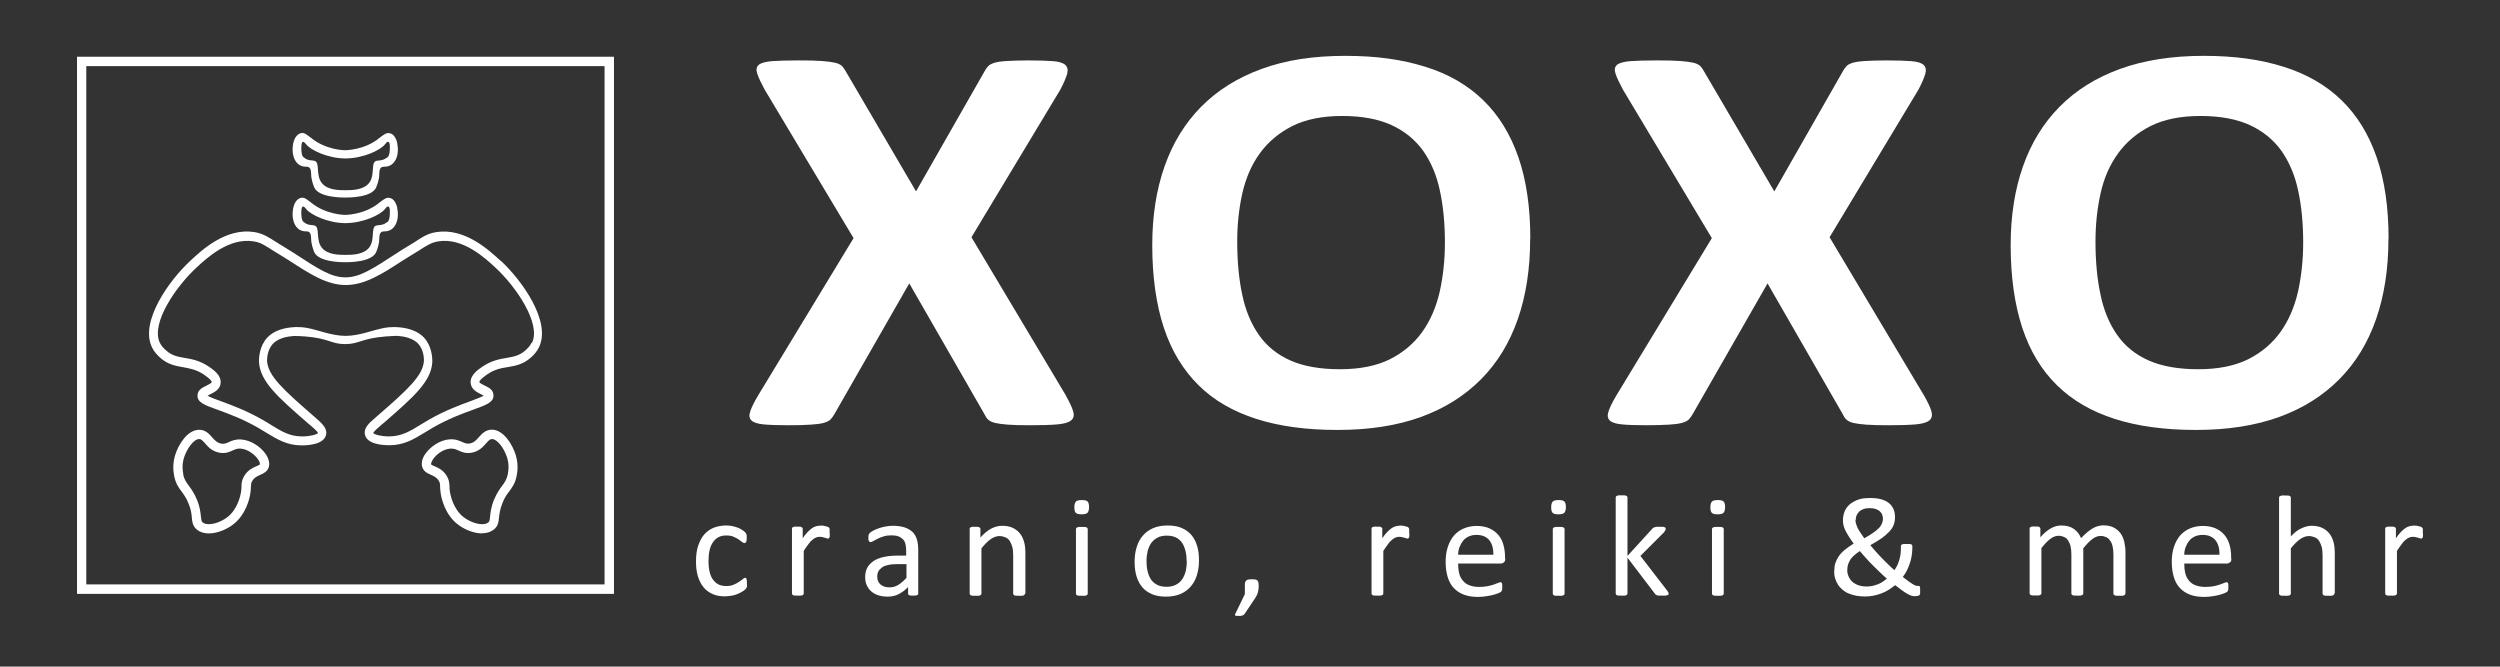
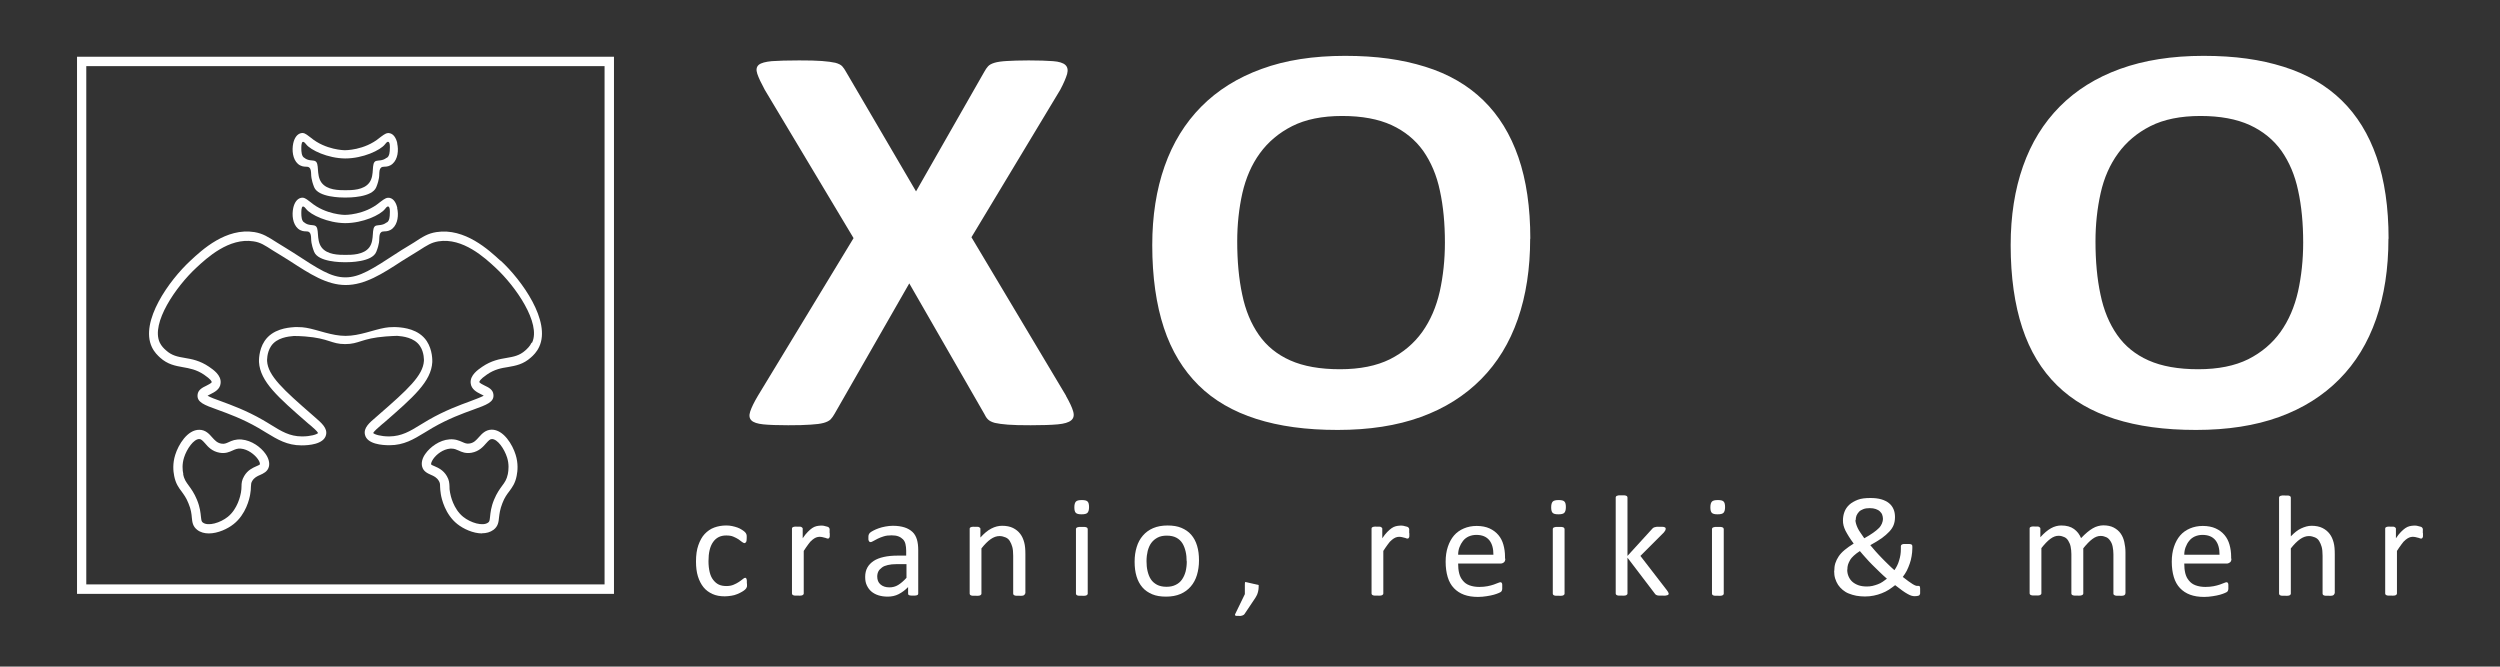
<svg xmlns="http://www.w3.org/2000/svg" version="1.1" viewBox="0 0 170.08 45.35">
  <rect x="0" y="0" width="170.08" height="45.35" fill="#333333" stroke="none" />
  <defs>
    <style>
      .cls-1 {
        fill: #fff;
      }
    </style>
  </defs>
  <g>
    <g id="Ebene_2">
      <g>
        <path class="cls-1" d="M41.77,40.4H5.24V3.86h36.53v36.53ZM5.87,39.76h35.26V4.5H5.87v35.26Z" />
        <path class="cls-1" d="M34.05,17.74c-.79-.73-2.43-2.25-4.36-1.95-.58.09-.92.31-1.53.71-.37.24-.76.45-1.13.7-1.7,1.11-2.56,1.67-3.53,1.67-.98,0-1.83-.56-3.53-1.67-.37-.24-.75-.46-1.13-.7-.61-.39-.95-.61-1.53-.71-1.93-.31-3.57,1.21-4.36,1.95-1.45,1.34-3.44,4.13-2.62,5.87.17.36.4.57.56.72.52.47,1.05.56,1.55.65.45.08.92.16,1.44.51.48.33.53.46.52.51,0,.06-.28.2-.36.24-.27.13-.57.28-.6.62-.05.51.45.69,1.37,1.02.71.26,1.69.61,2.78,1.24.19.11.36.22.53.32.76.46,1.41.86,2.39.86,0,0,.01,0,.02,0,.46,0,1.5-.07,1.65-.71.11-.46-.3-.81-.76-1.21-.05-.05-.11-.09-.16-.14-1.99-1.73-3.03-2.68-3.09-3.68,0,0-.03-.56.27-1.01.39-.59,1.2-.66,1.54-.69h.01c.17,0,.44,0,.77.03,1.64.13,1.76.52,2.72.52.97,0,1.09-.39,2.77-.52.32-.03.59-.03.77-.04h.01c.34.03,1.15.1,1.54.69.3.44.27,1,.27,1.01-.06,1-1.1,1.95-3.09,3.68-.05.05-.11.09-.16.14-.47.4-.87.74-.76,1.21.15.64,1.18.71,1.65.71,0,0,.01,0,.02,0,.98,0,1.63-.4,2.39-.86.17-.1.35-.21.53-.32,1.09-.63,2.06-.98,2.78-1.24.91-.33,1.42-.51,1.37-1.02-.03-.35-.33-.49-.6-.62-.09-.04-.36-.18-.36-.24,0-.04.04-.18.52-.51.52-.36.99-.44,1.44-.51.51-.09,1.03-.18,1.55-.65.16-.14.39-.36.56-.72.82-1.74-1.17-4.53-2.62-5.87ZM36.16,23.32c-.11.24-.28.39-.42.52-.4.36-.81.43-1.28.51-.48.08-1.03.18-1.65.6-.29.2-.84.57-.79,1.11.04.43.42.62.7.76.06.03.13.06.19.1-.18.1-.56.24-.9.37-.73.27-1.73.63-2.86,1.28-.19.11-.37.22-.55.33-.71.44-1.28.78-2.11.79,0,0-.01,0-.02,0-.56,0-.99-.13-1.08-.23.05-.12.35-.38.55-.55.05-.05.11-.09.17-.14,2.01-1.75,3.23-2.81,3.3-4.14,0-.08.03-.81-.38-1.43-.55-.82-1.58-.91-1.96-.94h-.01c-.08,0-.15-.01-.22-.01-.28,0-.51.02-.65.05-.8.14-1.73.55-2.68.55-.95,0-1.87-.41-2.67-.55-.15-.03-.38-.05-.65-.05-.07,0-.15,0-.22.01h-.01c-.39.03-1.41.12-1.96.94-.42.63-.38,1.39-.38,1.43.08,1.33,1.29,2.39,3.3,4.14.06.05.11.1.17.14.2.17.5.43.55.55-.09.1-.52.23-1.08.23,0,0-.01,0-.02,0-.83,0-1.4-.35-2.11-.79-.17-.11-.35-.21-.55-.33-1.13-.65-2.13-1.01-2.86-1.28-.34-.12-.72-.26-.9-.37.06-.03.13-.07.19-.1.28-.14.67-.33.7-.76.05-.54-.5-.91-.79-1.11-.62-.42-1.17-.52-1.65-.6-.47-.08-.88-.15-1.28-.52-.14-.12-.3-.28-.42-.52-.62-1.33,1.11-3.82,2.48-5.09.72-.67,2.23-2.07,3.9-1.8.47.07.74.25,1.33.63.38.24.77.46,1.15.71,1.34.87,2.5,1.63,3.79,1.63,1.3,0,2.49-.76,3.82-1.63.38-.25.77-.46,1.15-.71.59-.38.86-.55,1.33-.63,1.67-.27,3.18,1.13,3.9,1.8,1.37,1.27,3.1,3.77,2.48,5.09Z" />
        <path class="cls-1" d="M14.21,36.29c-.29,0-.57-.07-.79-.24-.31-.24-.34-.53-.37-.84-.02-.24-.05-.55-.23-.97-.15-.38-.32-.6-.47-.81-.2-.26-.4-.54-.5-1.05h0c-.07-.34-.11-.86.07-1.43.21-.69.83-1.72,1.64-1.71.42,0,.67.28.87.51.18.2.34.38.62.43.21.04.33-.02.51-.1.21-.1.47-.21.87-.18.7.06,1.32.53,1.63.97.22.31.3.63.23.89-.09.33-.37.45-.59.55-.21.09-.4.18-.54.41-.08.13-.08.22-.09.4,0,.13-.01.29-.05.51-.05.31-.29,1.36-1.12,2.02-.41.33-1.08.64-1.69.64ZM12.46,32.25c.07.38.21.55.39.8.16.22.36.49.55.95.21.51.24.88.27,1.15.03.27.04.33.13.4.36.27,1.19.02,1.7-.39.67-.54.86-1.46.89-1.64.03-.17.04-.31.04-.43,0-.22.02-.43.18-.7.24-.41.58-.56.83-.67.1-.04.23-.1.24-.13.01-.04,0-.17-.14-.36-.22-.31-.68-.67-1.16-.71-.23-.02-.38.05-.56.13-.22.1-.48.22-.88.15-.51-.09-.79-.4-.99-.64-.19-.21-.27-.29-.4-.29h0c-.37,0-.84.66-1.03,1.26-.14.45-.11.85-.05,1.12h0Z" />
        <path class="cls-1" d="M32.8,36.29c-.61,0-1.28-.31-1.69-.64-.83-.66-1.07-1.72-1.12-2.03-.04-.22-.04-.38-.05-.51,0-.19-.01-.27-.09-.4-.14-.23-.33-.32-.54-.41-.22-.1-.5-.22-.59-.55-.07-.26,0-.58.23-.89.31-.44.94-.92,1.63-.97.4-.03.66.09.87.18.18.08.31.14.51.1.29-.05.44-.23.62-.43.2-.22.44-.5.87-.51h0c.81,0,1.42,1.02,1.63,1.71.18.57.14,1.09.07,1.43-.1.52-.31.79-.5,1.05-.16.21-.32.42-.47.81h0c-.17.43-.2.73-.23.97-.03.31-.06.6-.37.84-.23.17-.5.24-.79.24ZM30.71,30.52s-.05,0-.08,0c-.49.04-.94.39-1.16.71-.13.19-.15.32-.14.36,0,.03.14.09.24.13.25.11.59.26.83.67.16.27.17.48.18.7,0,.12,0,.25.04.43.03.18.22,1.1.89,1.64.51.41,1.34.66,1.7.39.09-.07.1-.12.13-.4.03-.27.06-.64.27-1.15h0c.19-.46.39-.73.55-.95.18-.24.31-.42.39-.8.05-.26.09-.67-.05-1.12-.19-.6-.65-1.26-1.03-1.26h0c-.13,0-.21.08-.4.29-.2.23-.48.55-.99.64-.4.07-.67-.05-.88-.15-.16-.07-.29-.13-.48-.13Z" />
        <path class="cls-1" d="M27.03,14.15c-.08-.37-.26-.62-.49-.68-.22-.06-.37.05-.59.21-.06.05-.11.08-.12.09-1.04.87-2.38.85-2.38.85s-1.29-.01-2.3-.85c0,0-.06-.04-.12-.09-.22-.17-.37-.28-.59-.21-.23.07-.41.31-.49.68-.1.47-.04,1.08.32,1.4.2.17.4.19.55.19.11,0,.16.01.22.06.11.09.12.24.13.49,0,0-.01.31.2.84.28.7,1.84.71,2.11.71.26,0,1.84,0,2.12-.71.22-.54.2-.84.2-.84.01-.26.02-.4.13-.49.06-.05.11-.05.22-.06.15,0,.35-.02.55-.19.37-.32.43-.93.32-1.4ZM23.49,14.55h0,0s0,0,0,0ZM26.29,15.14s0,0,0,0c-.25.21-.56.16-.71.21-.36.13-.06.94-.45,1.47-.38.52-1.2.52-1.63.52-.44,0-1.25,0-1.63-.52-.39-.54-.1-1.34-.45-1.47-.15-.06-.46,0-.71-.21,0,0,0,0,0,0-.2-.09-.21-.46-.21-.61,0-.1-.01-.45.1-.48.09-.02.2.13.23.17.3.39,1.47.95,2.65.96,1.22,0,2.4-.56,2.71-.96.03-.04.14-.2.23-.17.12.03.11.38.1.48,0,.15-.01.51-.21.61Z" />
        <path class="cls-1" d="M27.03,9.75c-.08-.37-.26-.62-.49-.68-.22-.06-.37.05-.59.21-.06.05-.11.08-.12.09-1.04.87-2.38.85-2.38.85s-1.29-.01-2.3-.85c0,0-.06-.04-.12-.09-.22-.17-.37-.28-.59-.21-.23.07-.41.31-.49.68-.1.47-.04,1.08.32,1.4.2.17.4.19.55.19.11,0,.16.01.22.06.11.09.12.24.13.49,0,0-.01.31.2.84.28.7,1.84.71,2.11.71.26,0,1.84,0,2.12-.71.22-.54.2-.84.2-.84.01-.26.02-.4.13-.49.06-.05.11-.05.22-.06.15,0,.35-.02.55-.19.37-.32.43-.93.32-1.4ZM23.49,10.15h0,0s0,0,0,0ZM26.29,10.74s0,0,0,0c-.25.21-.56.16-.71.21-.36.13-.06.94-.45,1.47-.38.52-1.2.52-1.63.52-.44,0-1.25,0-1.63-.52-.39-.54-.1-1.34-.45-1.47-.15-.06-.46,0-.71-.21,0,0,0,0,0,0-.2-.09-.21-.46-.21-.61,0-.1-.01-.45.1-.48.09-.02.2.13.23.17.3.39,1.47.95,2.65.96,1.22,0,2.4-.56,2.71-.96.03-.04.14-.2.23-.17.12.03.11.38.1.48,0,.15-.01.51-.21.61Z" />
      </g>
      <g>
        <path class="cls-1" d="M72.52,26.93c.25.44.42.8.49,1.06.08.27.03.47-.14.61s-.47.23-.91.27-1.05.06-1.84.06c-.66,0-1.18-.01-1.55-.04s-.68-.07-.89-.12c-.22-.06-.37-.14-.47-.24-.1-.1-.18-.23-.25-.38l-5.1-8.87-5.08,8.87c-.08.15-.18.28-.27.38-.1.1-.26.18-.47.24-.22.06-.52.1-.9.12-.39.03-.89.04-1.52.04-.73,0-1.29-.02-1.69-.06s-.67-.13-.81-.27c-.14-.14-.17-.34-.08-.61s.26-.62.52-1.06l6.51-10.73-6.04-10.09c-.25-.46-.42-.82-.51-1.09-.09-.27-.06-.47.1-.61.16-.13.46-.21.89-.25.43-.03,1.05-.05,1.85-.05.66,0,1.18.01,1.56.04.38.03.69.07.91.12.22.06.38.14.47.24.09.1.18.23.26.38l4.76,8.13,4.64-8.13c.08-.15.17-.28.26-.38.09-.1.24-.18.44-.24.2-.06.48-.1.84-.12s.85-.04,1.48-.04c.7,0,1.25.02,1.66.05.41.03.69.12.84.26.15.14.19.34.12.61-.08.27-.23.63-.47,1.08l-6.04,10.03,6.44,10.79Z" />
        <path class="cls-1" d="M104.1,16.24c0,2.04-.28,3.86-.84,5.47-.56,1.61-1.39,2.97-2.5,4.09-1.11,1.12-2.47,1.98-4.1,2.57-1.63.59-3.51.88-5.66.88s-3.96-.25-5.53-.75c-1.57-.5-2.89-1.26-3.93-2.29s-1.84-2.33-2.36-3.91-.79-3.46-.79-5.62c0-1.99.28-3.78.84-5.37.56-1.59,1.39-2.94,2.5-4.06,1.1-1.11,2.47-1.97,4.1-2.56,1.63-.6,3.52-.89,5.68-.89s3.87.25,5.45.74,2.89,1.25,3.95,2.28c1.06,1.03,1.85,2.32,2.39,3.88.54,1.56.81,3.41.81,5.54ZM98.3,16.5c0-1.29-.11-2.47-.34-3.52-.22-1.06-.61-1.96-1.14-2.72-.54-.75-1.26-1.34-2.15-1.75-.9-.41-2.01-.62-3.36-.62s-2.49.23-3.4.69c-.91.46-1.64,1.08-2.2,1.85-.56.77-.95,1.67-1.19,2.71-.23,1.03-.35,2.12-.35,3.28,0,1.34.11,2.55.34,3.62.22,1.07.6,1.98,1.13,2.74.53.76,1.24,1.34,2.14,1.74.9.4,2.02.6,3.38.6s2.49-.23,3.4-.68c.91-.46,1.64-1.08,2.2-1.86.56-.79.95-1.7,1.19-2.75.23-1.04.35-2.16.35-3.33Z" />
-         <path class="cls-1" d="M130.91,26.93c.25.44.42.8.49,1.06s.03.47-.14.61-.47.23-.91.27-1.05.06-1.84.06c-.66,0-1.18-.01-1.55-.04s-.68-.07-.89-.12c-.22-.06-.37-.14-.47-.24-.1-.1-.18-.23-.25-.38l-5.1-8.87-5.08,8.87c-.08.15-.18.28-.27.38-.1.1-.26.18-.47.24-.22.06-.52.1-.9.12s-.89.04-1.52.04c-.73,0-1.29-.02-1.69-.06s-.67-.13-.81-.27c-.14-.14-.17-.34-.08-.61s.26-.62.52-1.06l6.51-10.73-6.04-10.09c-.25-.46-.42-.82-.51-1.09-.09-.27-.06-.47.1-.61.16-.13.46-.21.89-.25.43-.03,1.05-.05,1.85-.05.66,0,1.18.01,1.56.04s.69.07.91.12c.22.06.38.14.47.24s.18.23.26.38l4.76,8.13,4.64-8.13c.08-.15.17-.28.26-.38s.24-.18.44-.24c.2-.06.48-.1.84-.12s.85-.04,1.48-.04c.7,0,1.25.02,1.66.05.41.03.69.12.84.26.15.14.19.34.11.61s-.23.63-.47,1.08l-6.04,10.03,6.44,10.79Z" />
        <path class="cls-1" d="M162.49,16.24c0,2.04-.28,3.86-.84,5.47-.56,1.61-1.39,2.97-2.5,4.09-1.11,1.12-2.47,1.98-4.1,2.57-1.63.59-3.51.88-5.65.88s-3.96-.25-5.53-.75c-1.57-.5-2.88-1.26-3.93-2.29s-1.84-2.33-2.36-3.91-.79-3.46-.79-5.62c0-1.99.28-3.78.84-5.37.56-1.59,1.39-2.94,2.5-4.06,1.1-1.11,2.47-1.97,4.1-2.56s3.52-.89,5.68-.89,3.87.25,5.44.74,2.89,1.25,3.95,2.28,1.85,2.32,2.39,3.88c.54,1.56.81,3.41.81,5.54ZM156.69,16.5c0-1.29-.11-2.47-.34-3.52-.22-1.06-.61-1.96-1.14-2.72-.54-.75-1.26-1.34-2.15-1.75-.9-.41-2.01-.62-3.36-.62s-2.49.23-3.4.69c-.91.46-1.64,1.08-2.2,1.85-.56.77-.96,1.67-1.19,2.71-.23,1.03-.35,2.12-.35,3.28,0,1.34.11,2.55.34,3.62.22,1.07.6,1.98,1.13,2.74.53.76,1.24,1.34,2.14,1.74.9.4,2.02.6,3.38.6s2.49-.23,3.4-.68c.91-.46,1.64-1.08,2.2-1.86.56-.79.95-1.7,1.19-2.75.23-1.04.35-2.16.35-3.33Z" />
      </g>
      <g>
        <path class="cls-1" d="M50.82,39.71c0,.06,0,.1,0,.14s0,.07-.02.1-.02.05-.03.07-.04.05-.08.09-.11.09-.21.15-.21.11-.33.16-.25.09-.4.11-.29.04-.44.04c-.32,0-.6-.05-.84-.16s-.45-.26-.61-.46-.29-.45-.38-.74-.13-.63-.13-1.01c0-.43.05-.8.16-1.11s.25-.57.43-.76.4-.35.65-.44.52-.14.81-.14c.14,0,.28.01.41.04s.25.06.36.1.21.09.3.15.15.1.19.14.07.07.08.09.03.05.04.08.02.07.02.1,0,.09,0,.15c0,.13-.01.22-.04.27s-.07.08-.11.08c-.05,0-.1-.03-.17-.08s-.14-.11-.24-.18-.22-.12-.35-.18-.3-.08-.49-.08c-.39,0-.68.15-.89.45s-.31.73-.31,1.3c0,.28.03.53.08.74s.13.39.24.53.23.25.38.32.32.1.52.1.35-.03.49-.09.26-.12.36-.19.19-.13.26-.19.12-.09.16-.09c.02,0,.04,0,.06.02s.03.03.04.07.02.07.02.12,0,.1,0,.17Z" />
        <path class="cls-1" d="M56.45,36.27c0,.07,0,.13,0,.18s0,.09-.02.11-.02.05-.04.06-.03.02-.06.02-.06,0-.1-.02-.08-.03-.13-.04-.1-.03-.16-.04-.12-.02-.19-.02c-.08,0-.16.02-.24.05s-.16.09-.25.16-.18.17-.27.3-.2.27-.31.45v2.89s0,.05-.02.07-.03.03-.06.05-.07.02-.12.03-.12,0-.2,0-.14,0-.2,0-.09-.02-.12-.03-.05-.03-.06-.05-.02-.04-.02-.07v-4.39s0-.05.01-.07.03-.03.06-.05.07-.02.11-.03.11,0,.18,0,.13,0,.18,0,.08.01.11.03.04.03.06.05.02.04.02.07v.64c.12-.18.23-.32.34-.43s.21-.2.3-.26.19-.11.28-.13.19-.04.28-.04c.04,0,.09,0,.14,0s.11.01.17.03.11.03.16.04.08.03.1.05.03.03.04.05.01.03.02.06,0,.06,0,.1,0,.1,0,.18Z" />
        <path class="cls-1" d="M62.47,40.38s-.01.07-.04.09-.06.03-.11.04-.11.01-.2.01-.15,0-.2-.01-.09-.02-.11-.04-.03-.05-.03-.09v-.44c-.19.2-.41.36-.64.48s-.49.17-.75.17c-.23,0-.44-.03-.63-.09s-.35-.15-.48-.26-.23-.25-.31-.42-.11-.35-.11-.57c0-.25.05-.46.15-.64s.25-.33.43-.45.42-.21.69-.27.58-.09.92-.09h.6v-.34c0-.17-.02-.32-.05-.45s-.09-.24-.17-.32-.18-.15-.31-.2-.28-.07-.47-.07c-.2,0-.38.02-.53.07s-.3.1-.41.16-.22.11-.3.16-.14.07-.18.07c-.03,0-.05,0-.07-.02s-.04-.03-.05-.06-.03-.06-.03-.1,0-.09,0-.13c0-.08,0-.15.02-.19s.04-.09.08-.13.12-.09.23-.15.23-.11.37-.16.29-.09.46-.12.33-.05.5-.05c.32,0,.58.04.8.11s.4.18.54.31.24.31.3.51.09.44.09.72v2.96ZM61.67,38.38h-.69c-.22,0-.41.02-.58.06s-.3.09-.4.17-.19.16-.24.26-.08.22-.08.35c0,.23.07.41.22.54s.35.2.61.2c.21,0,.41-.05.59-.16s.37-.27.57-.49v-.93Z" />
        <path class="cls-1" d="M69.73,40.38s0,.05-.02.07-.03.03-.06.05-.07.02-.12.03-.12,0-.2,0-.15,0-.2,0-.09-.02-.12-.03-.05-.03-.06-.05-.02-.04-.02-.07v-2.57c0-.25-.02-.45-.06-.6s-.1-.28-.17-.4-.17-.2-.29-.25-.26-.09-.41-.09c-.2,0-.4.07-.6.21s-.41.35-.63.63v3.07s0,.05-.02.07-.03.03-.06.05-.07.02-.12.03-.12,0-.2,0-.14,0-.2,0-.09-.02-.12-.03-.05-.03-.06-.05-.02-.04-.02-.07v-4.39s0-.05.01-.07.03-.03.06-.05.07-.02.11-.03.11,0,.18,0,.13,0,.18,0,.08.01.11.03.04.03.06.05.02.04.02.07v.58c.25-.28.49-.48.74-.61s.49-.19.74-.19c.29,0,.54.05.74.15s.36.23.49.4.21.36.27.58.08.49.08.8v2.68Z" />
        <path class="cls-1" d="M74.09,34.5c0,.19-.04.32-.11.39s-.2.1-.4.1-.32-.03-.39-.1-.1-.19-.1-.38.04-.32.11-.39.2-.1.4-.1.32.03.39.1.1.19.1.38ZM74,40.38s0,.05-.02.07-.03.03-.06.05-.07.02-.12.03-.12,0-.2,0-.14,0-.2,0-.09-.02-.12-.03-.05-.03-.06-.05-.02-.04-.02-.07v-4.39s0-.04.02-.06.03-.04.06-.05.07-.02.12-.03.12,0,.2,0,.15,0,.2,0,.09.02.12.03.05.03.06.05.02.04.02.06v4.39Z" />
        <path class="cls-1" d="M81.57,38.13c0,.36-.05.69-.14.99s-.23.56-.42.78-.42.39-.7.51-.61.18-.98.18-.68-.05-.94-.16-.49-.26-.67-.47-.31-.45-.4-.75-.13-.62-.13-1,.05-.69.14-.99.23-.56.42-.78.42-.39.7-.51.61-.18.98-.18.68.05.94.16.49.26.67.47.31.45.4.75.13.62.13.99ZM80.73,38.19c0-.24-.02-.46-.07-.67s-.12-.4-.22-.56c-.1-.16-.24-.29-.41-.38s-.39-.14-.65-.14c-.24,0-.45.04-.62.13s-.31.2-.43.36-.19.34-.25.55c-.05.21-.08.44-.08.69s.02.47.07.68.12.4.22.55c.1.16.24.28.42.38.17.09.39.14.65.14.24,0,.44-.04.62-.13.17-.08.32-.2.43-.36s.19-.33.25-.55c.05-.21.08-.44.08-.7Z" />
-         <path class="cls-1" d="M85.63,39.8c0,.1,0,.19-.01.28s-.03.16-.05.24-.05.15-.09.22-.08.15-.14.23l-.67,1s-.03.04-.06.06-.05.03-.08.04-.07.02-.11.03-.09,0-.15,0c-.06,0-.1,0-.14,0s-.06-.01-.08-.02-.03-.03-.03-.05,0-.04.02-.07l.65-1.34v-.62c0-.09,0-.16.03-.21s.05-.09.09-.12.09-.04.15-.05.13-.01.21-.01.15,0,.21.01.11.03.14.05.07.07.08.12.03.12.03.21Z" />
+         <path class="cls-1" d="M85.63,39.8c0,.1,0,.19-.01.28s-.03.16-.05.24-.05.15-.09.22-.08.15-.14.23l-.67,1s-.03.04-.06.06-.05.03-.08.04-.07.02-.11.03-.09,0-.15,0c-.06,0-.1,0-.14,0s-.06-.01-.08-.02-.03-.03-.03-.05,0-.04.02-.07l.65-1.34v-.62c0-.09,0-.16.03-.21Z" />
        <path class="cls-1" d="M95.88,36.27c0,.07,0,.13,0,.18s0,.09-.02.11-.02.05-.04.06-.03.02-.06.02-.06,0-.1-.02-.08-.03-.13-.04-.1-.03-.16-.04-.12-.02-.19-.02c-.08,0-.16.02-.24.05s-.16.09-.25.16-.18.17-.27.3-.2.27-.31.45v2.89s0,.05-.02.07-.03.03-.06.05-.07.02-.12.03-.12,0-.2,0-.14,0-.2,0-.09-.02-.12-.03-.05-.03-.06-.05-.02-.04-.02-.07v-4.39s0-.05.01-.07.03-.03.06-.05.07-.02.11-.03.11,0,.18,0,.13,0,.18,0,.08.01.11.03.04.03.06.05.02.04.02.07v.64c.12-.18.23-.32.34-.43s.21-.2.3-.26.19-.11.28-.13.19-.04.28-.04c.04,0,.09,0,.14,0s.11.01.17.03.11.03.16.04.08.03.1.05.03.03.04.05.01.03.02.06,0,.06,0,.1,0,.1,0,.18Z" />
        <path class="cls-1" d="M102.41,37.99c0,.13-.03.22-.1.27-.06.05-.14.08-.22.08h-2.89c0,.24.02.46.07.66.05.2.13.36.25.5.11.14.26.25.45.32s.41.11.67.11c.21,0,.4-.02.56-.05s.3-.07.42-.11.22-.08.29-.11.13-.05.17-.05c.02,0,.04,0,.06.02.02.01.03.03.04.05s.02.05.02.1,0,.09,0,.15c0,.04,0,.08,0,.11s0,.06-.01.08-.01.05-.02.07-.03.04-.04.06-.07.05-.16.09-.2.08-.34.12-.3.07-.49.1-.38.05-.59.05c-.36,0-.68-.05-.95-.15s-.5-.25-.69-.45-.33-.45-.42-.75-.14-.65-.14-1.04.05-.72.15-1.02.24-.56.42-.77.41-.37.67-.48.55-.17.87-.17c.34,0,.64.06.88.17s.44.26.6.45.27.41.34.66.11.52.11.81v.15ZM101.6,37.75c0-.42-.08-.75-.28-1-.2-.24-.49-.36-.88-.36-.2,0-.37.04-.53.11-.15.07-.28.17-.38.3s-.18.27-.24.43c-.06.16-.09.34-.09.51h2.4Z" />
        <path class="cls-1" d="M106.53,34.5c0,.19-.04.32-.11.39s-.2.1-.4.1-.32-.03-.39-.1-.1-.19-.1-.38.04-.32.11-.39.2-.1.4-.1.32.03.39.1.1.19.1.38ZM106.44,40.38s0,.05-.02.07-.03.03-.06.05-.07.02-.12.03-.12,0-.2,0-.14,0-.2,0-.09-.02-.12-.03-.05-.03-.06-.05-.02-.04-.02-.07v-4.39s0-.04.02-.06.03-.04.06-.05.07-.02.12-.03.12,0,.2,0,.15,0,.2,0,.09.02.12.03.05.03.06.05.02.04.02.06v4.39Z" />
        <path class="cls-1" d="M113.53,40.37s0,.05-.02.07-.03.04-.07.05-.07.02-.13.03-.13,0-.21,0-.16,0-.22,0-.1-.01-.14-.02-.07-.03-.1-.05-.05-.05-.07-.08l-1.85-2.43v2.43s0,.05-.02.07-.03.03-.06.05-.07.02-.12.03-.12,0-.2,0-.14,0-.2,0-.09-.02-.12-.03-.05-.03-.06-.05-.02-.04-.02-.07v-6.52s0-.05.02-.07.03-.04.06-.05.07-.02.12-.03.12,0,.2,0,.15,0,.2,0,.09.02.12.03.05.03.06.05.02.04.02.07v3.97l1.66-1.82s.05-.06.08-.08.06-.04.1-.05.09-.02.14-.03.12,0,.2,0,.15,0,.2,0,.1.01.13.02.06.03.07.04.02.04.02.07c0,.04-.01.08-.03.12s-.06.08-.1.14l-1.59,1.59,1.79,2.32c.04.06.07.1.09.13s.03.07.03.1Z" />
        <path class="cls-1" d="M117.36,34.5c0,.19-.04.32-.11.39s-.2.1-.4.1-.32-.03-.39-.1-.1-.19-.1-.38.04-.32.11-.39.2-.1.4-.1.32.03.39.1.1.19.1.38ZM117.27,40.38s0,.05-.02.07-.03.03-.06.05-.07.02-.12.03-.12,0-.2,0-.14,0-.2,0-.09-.02-.12-.03-.05-.03-.06-.05-.02-.04-.02-.07v-4.39s0-.04.02-.06.03-.04.06-.05.07-.02.12-.03.12,0,.2,0,.15,0,.2,0,.09.02.12.03.05.03.06.05.02.04.02.06v4.39Z" />
        <path class="cls-1" d="M124.79,38.83c0-.18.02-.35.07-.51s.13-.32.23-.47.24-.3.41-.44.37-.28.61-.43c-.13-.18-.24-.33-.33-.48s-.17-.28-.23-.4-.1-.24-.13-.35-.04-.23-.04-.34c0-.2.03-.39.1-.58s.18-.35.33-.49.35-.25.58-.34.53-.12.86-.12c.29,0,.53.03.74.09s.38.15.52.26.24.25.31.41.1.34.1.54-.03.37-.09.53-.16.31-.3.46-.31.3-.52.45-.47.3-.77.47c.11.13.23.27.36.42s.27.29.41.44.29.29.43.43.29.28.44.41c.07-.09.12-.19.18-.3s.1-.23.14-.36.07-.25.09-.38.03-.26.03-.4v-.18s0-.06.02-.08.03-.04.06-.05.06-.03.11-.03.12,0,.2,0c.07,0,.13,0,.18,0s.09.01.12.02.06.03.07.05.02.06.02.1v.12c0,.18-.02.36-.05.54s-.07.35-.13.51-.12.33-.2.48-.17.29-.27.42c.15.12.27.21.38.29s.2.14.28.19.14.08.19.1.09.03.12.03.06,0,.09,0,.05,0,.07.01.03.04.04.08.01.1.01.18,0,.15,0,.2,0,.09-.02.11-.02.04-.04.06-.06.03-.11.04-.12.02-.2.02c-.07,0-.14-.01-.21-.03s-.17-.06-.27-.12-.23-.13-.36-.23-.3-.22-.49-.37c-.14.11-.28.21-.43.31s-.31.17-.48.24-.35.12-.54.16-.39.06-.61.06c-.2,0-.4-.02-.58-.05s-.35-.09-.51-.15-.3-.15-.42-.25-.23-.22-.31-.34-.15-.27-.2-.43-.07-.33-.07-.52ZM125.67,38.75c0,.17.03.32.09.46s.14.26.25.36.25.18.41.24.36.09.58.09c.13,0,.26-.01.39-.04s.25-.07.36-.11.23-.1.33-.17.2-.14.29-.21c-.17-.15-.34-.3-.5-.46s-.33-.32-.49-.48-.31-.32-.45-.48-.28-.31-.4-.46c-.16.1-.3.21-.41.31s-.2.2-.26.31-.11.21-.14.31-.04.21-.04.33ZM126.23,35.36c0,.09.01.18.04.27s.06.19.11.29.11.21.19.32.16.24.26.38c.24-.13.44-.26.6-.37s.29-.22.39-.32.17-.21.21-.31.07-.21.07-.33c0-.09-.02-.18-.05-.27s-.09-.16-.16-.23-.17-.12-.28-.16-.25-.06-.41-.06c-.17,0-.32.02-.44.07s-.22.1-.29.18-.13.16-.17.26-.05.2-.05.3Z" />
        <path class="cls-1" d="M144.59,40.38s0,.05-.02.07-.03.03-.06.05-.07.02-.12.03-.12,0-.2,0-.15,0-.2,0-.09-.02-.12-.03-.05-.03-.07-.05-.02-.04-.02-.07v-2.67c0-.19-.02-.35-.05-.51s-.08-.28-.16-.4-.16-.2-.27-.25-.24-.09-.39-.09c-.19,0-.37.07-.56.21s-.39.35-.62.63v3.07s0,.05-.02.07-.03.03-.07.05-.07.02-.12.03-.12,0-.2,0-.14,0-.19,0-.1-.02-.13-.03-.05-.03-.06-.05-.02-.04-.02-.07v-2.67c0-.19-.02-.35-.05-.51s-.09-.28-.16-.4-.16-.2-.27-.25-.24-.09-.39-.09c-.19,0-.37.07-.56.21s-.39.35-.61.63v3.07s0,.05-.02.07-.03.03-.06.05-.07.02-.12.03-.12,0-.2,0-.14,0-.2,0-.09-.02-.12-.03-.05-.03-.06-.05-.02-.04-.02-.07v-4.39s0-.05.01-.07.03-.03.06-.05.07-.02.11-.03.11,0,.18,0,.13,0,.18,0,.08.01.11.03.04.03.06.05.02.04.02.07v.58c.25-.28.49-.48.72-.61s.47-.19.7-.19c.18,0,.35.02.49.06s.27.1.38.18.2.17.28.27.14.22.2.35c.15-.16.29-.29.42-.4s.26-.2.38-.27.24-.12.36-.15.23-.05.35-.05c.28,0,.52.05.71.15s.35.23.47.4.2.36.25.58.08.46.08.7v2.78Z" />
        <path class="cls-1" d="M151.81,37.99c0,.13-.03.22-.1.27s-.14.08-.22.08h-2.89c0,.24.02.46.07.66.05.2.13.36.25.5.11.14.26.25.45.32s.41.11.67.11c.21,0,.4-.02.56-.05s.3-.07.42-.11c.12-.04.22-.08.29-.11s.13-.05.17-.05c.02,0,.04,0,.06.02s.03.03.04.05c0,.02.02.05.02.1s0,.09,0,.15c0,.04,0,.08,0,.11s0,.06-.01.08-.01.05-.02.07-.03.04-.04.06-.07.05-.16.09-.2.08-.34.12-.3.07-.49.1-.38.05-.59.05c-.36,0-.68-.05-.95-.15s-.5-.25-.69-.45-.33-.45-.42-.75-.14-.65-.14-1.04.05-.72.15-1.02.24-.56.42-.77.41-.37.67-.48.55-.17.87-.17c.34,0,.64.06.88.17s.44.26.6.45.27.41.34.66.11.52.11.81v.15ZM151,37.75c0-.42-.08-.75-.28-1-.2-.24-.49-.36-.88-.36-.2,0-.37.04-.53.11-.15.07-.28.17-.38.3-.1.12-.18.27-.24.43s-.09.34-.09.51h2.4Z" />
        <path class="cls-1" d="M158.81,40.38s0,.05-.02.07-.03.03-.06.05-.07.02-.12.03-.12,0-.2,0-.15,0-.2,0-.09-.02-.12-.03-.05-.03-.06-.05-.02-.04-.02-.07v-2.57c0-.25-.02-.45-.06-.6s-.1-.28-.17-.4-.17-.2-.29-.25-.26-.09-.41-.09c-.2,0-.4.07-.6.21s-.41.35-.63.63v3.07s0,.05-.02.07-.03.03-.06.05-.07.02-.12.03-.12,0-.2,0-.14,0-.2,0-.09-.02-.12-.03-.05-.03-.06-.05-.02-.04-.02-.07v-6.52s0-.05.02-.07.03-.04.06-.05.07-.02.12-.03.12,0,.2,0,.15,0,.2,0,.09.02.12.03.05.03.06.05.02.04.02.07v2.63c.23-.24.46-.43.7-.54s.47-.18.71-.18c.29,0,.54.05.74.15s.36.23.49.4.21.36.27.58.08.49.08.81v2.67Z" />
        <path class="cls-1" d="M164.84,36.27c0,.07,0,.13,0,.18s0,.09-.02.11-.02.05-.04.06-.03.02-.06.02-.06,0-.1-.02-.08-.03-.13-.04-.1-.03-.16-.04-.12-.02-.19-.02c-.08,0-.16.02-.24.05s-.16.09-.25.16-.18.17-.27.3-.2.27-.31.45v2.89s0,.05-.02.07-.03.03-.06.05-.07.02-.12.03-.12,0-.2,0-.14,0-.2,0-.09-.02-.12-.03-.05-.03-.06-.05-.02-.04-.02-.07v-4.39s0-.05.01-.07.03-.03.06-.05.07-.02.11-.03.11,0,.18,0,.13,0,.18,0,.08.01.11.03.04.03.06.05.02.04.02.07v.64c.12-.18.23-.32.34-.43s.21-.2.3-.26.19-.11.28-.13.19-.04.28-.04c.04,0,.09,0,.14,0s.11.01.17.03.11.03.16.04.08.03.1.05.03.03.04.05.01.03.02.06,0,.06,0,.1,0,.1,0,.18Z" />
      </g>
    </g>
  </g>
</svg>